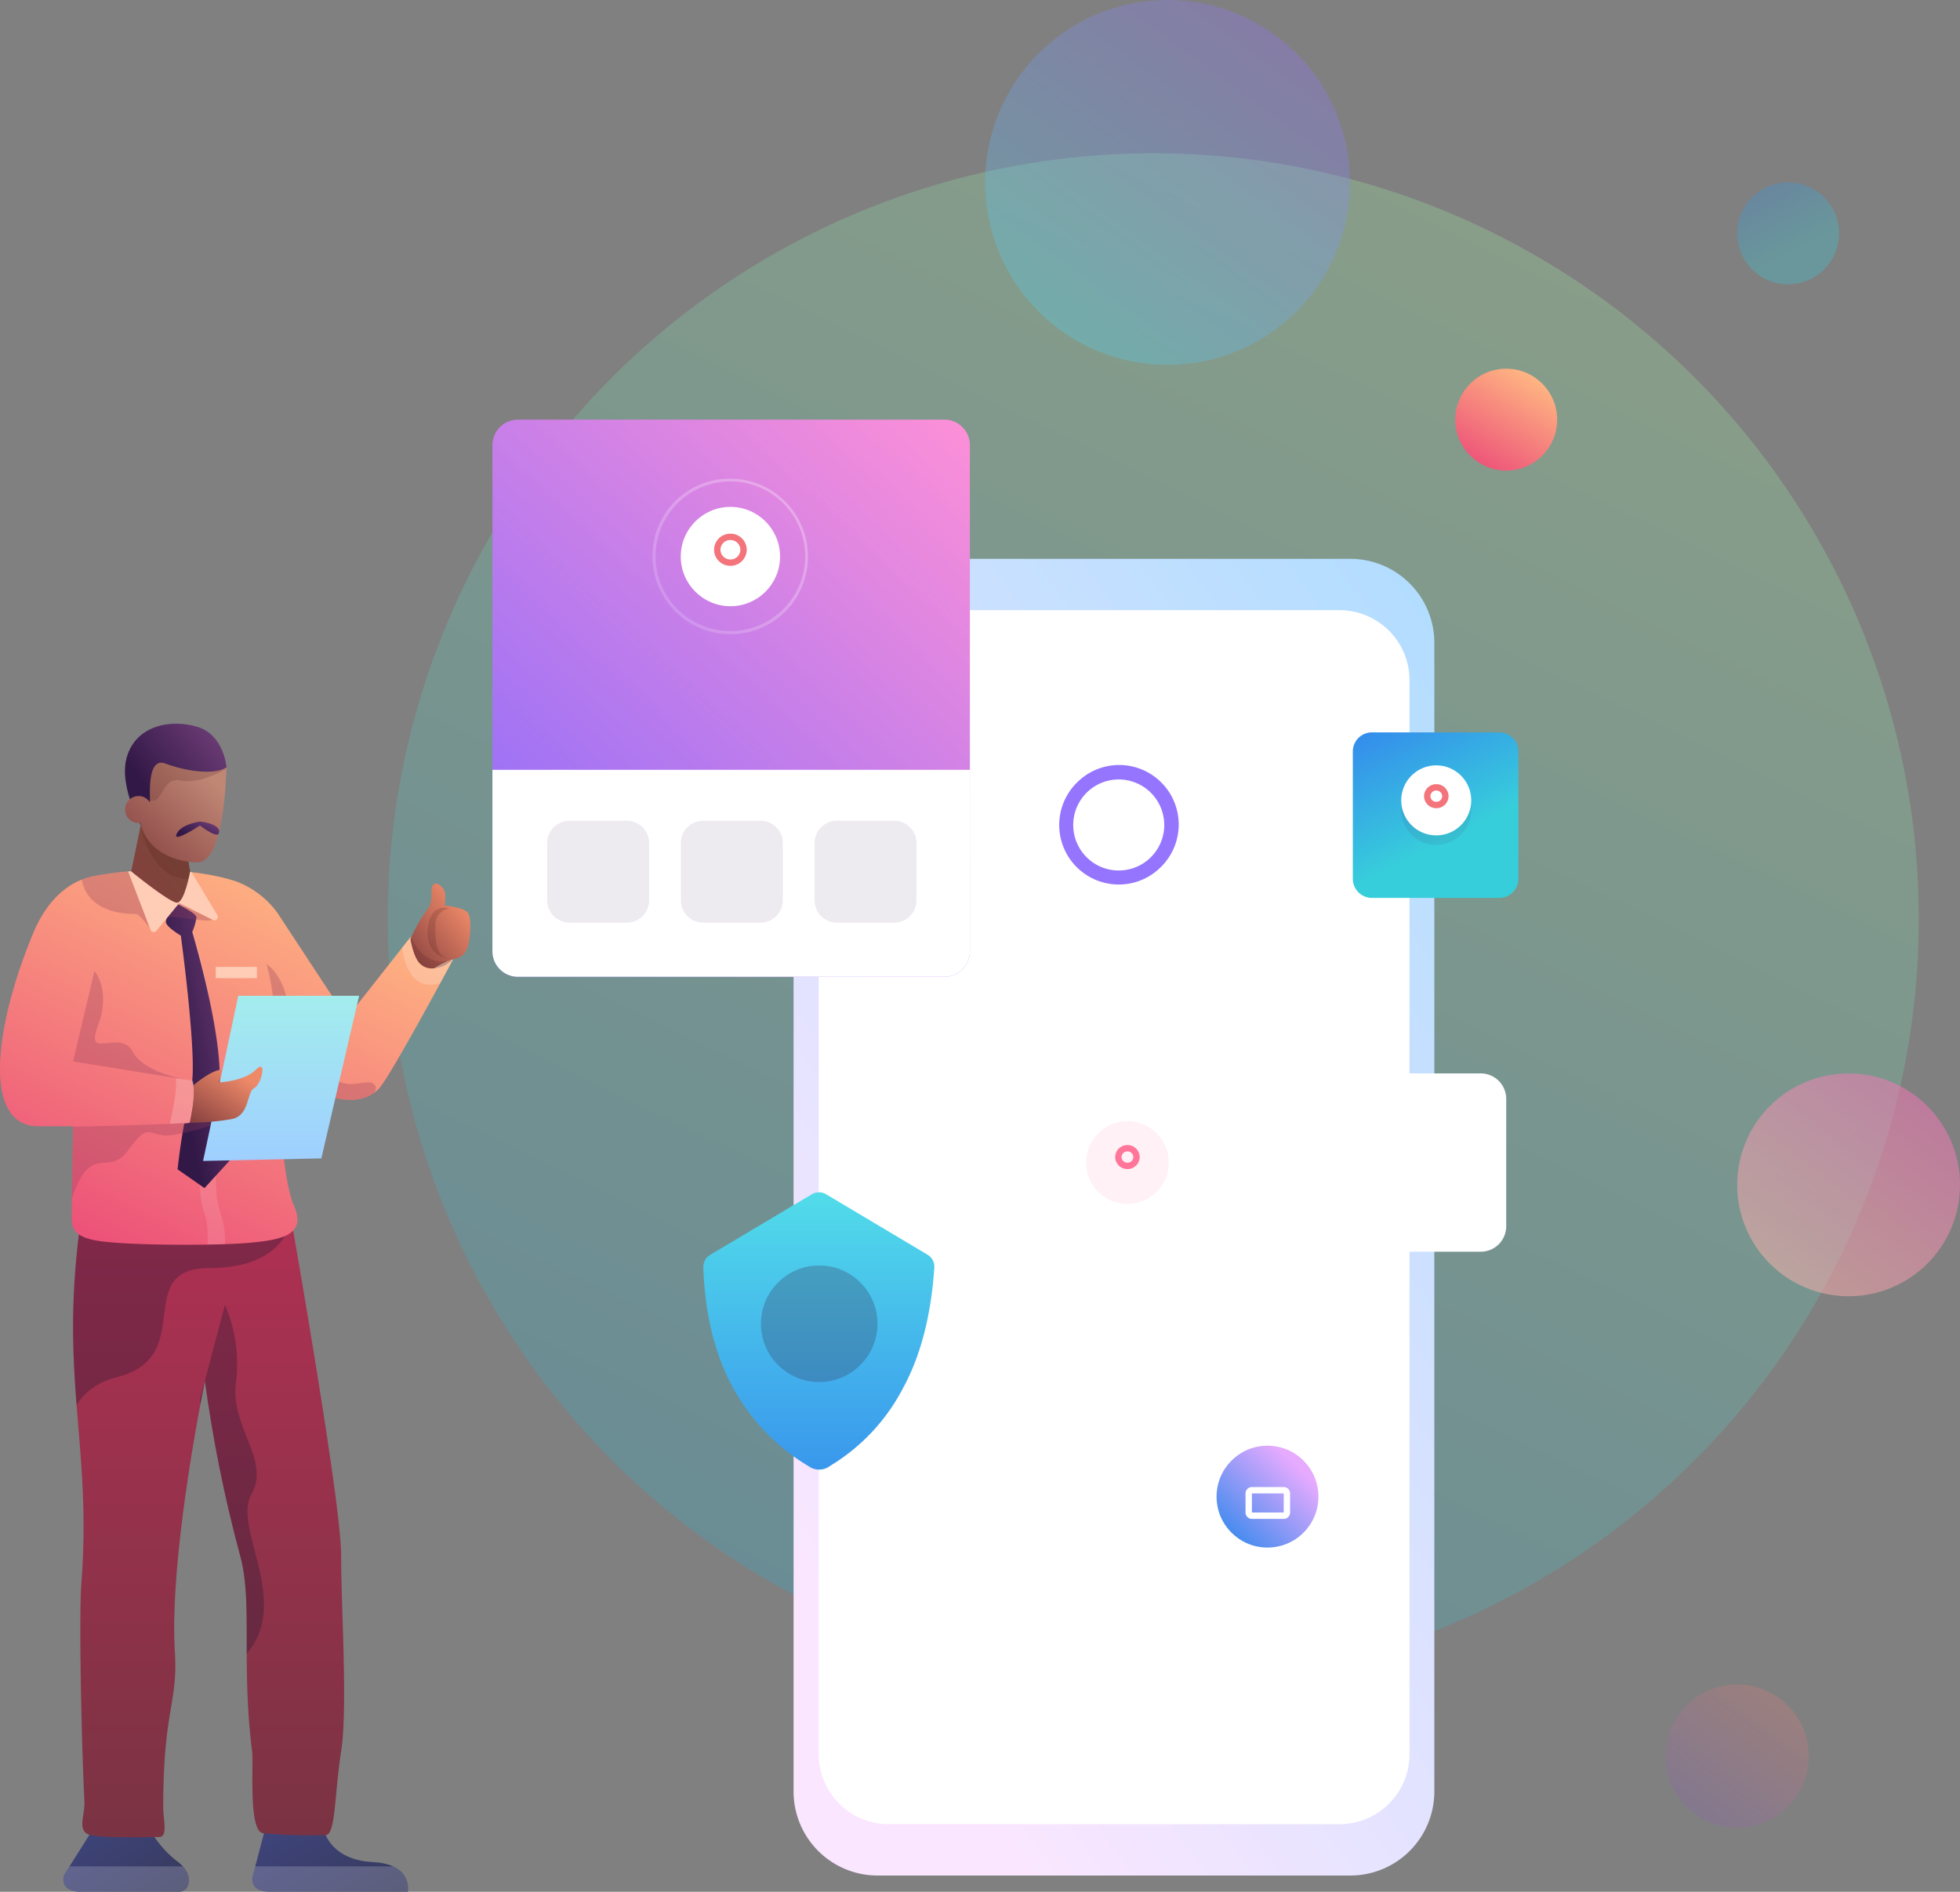
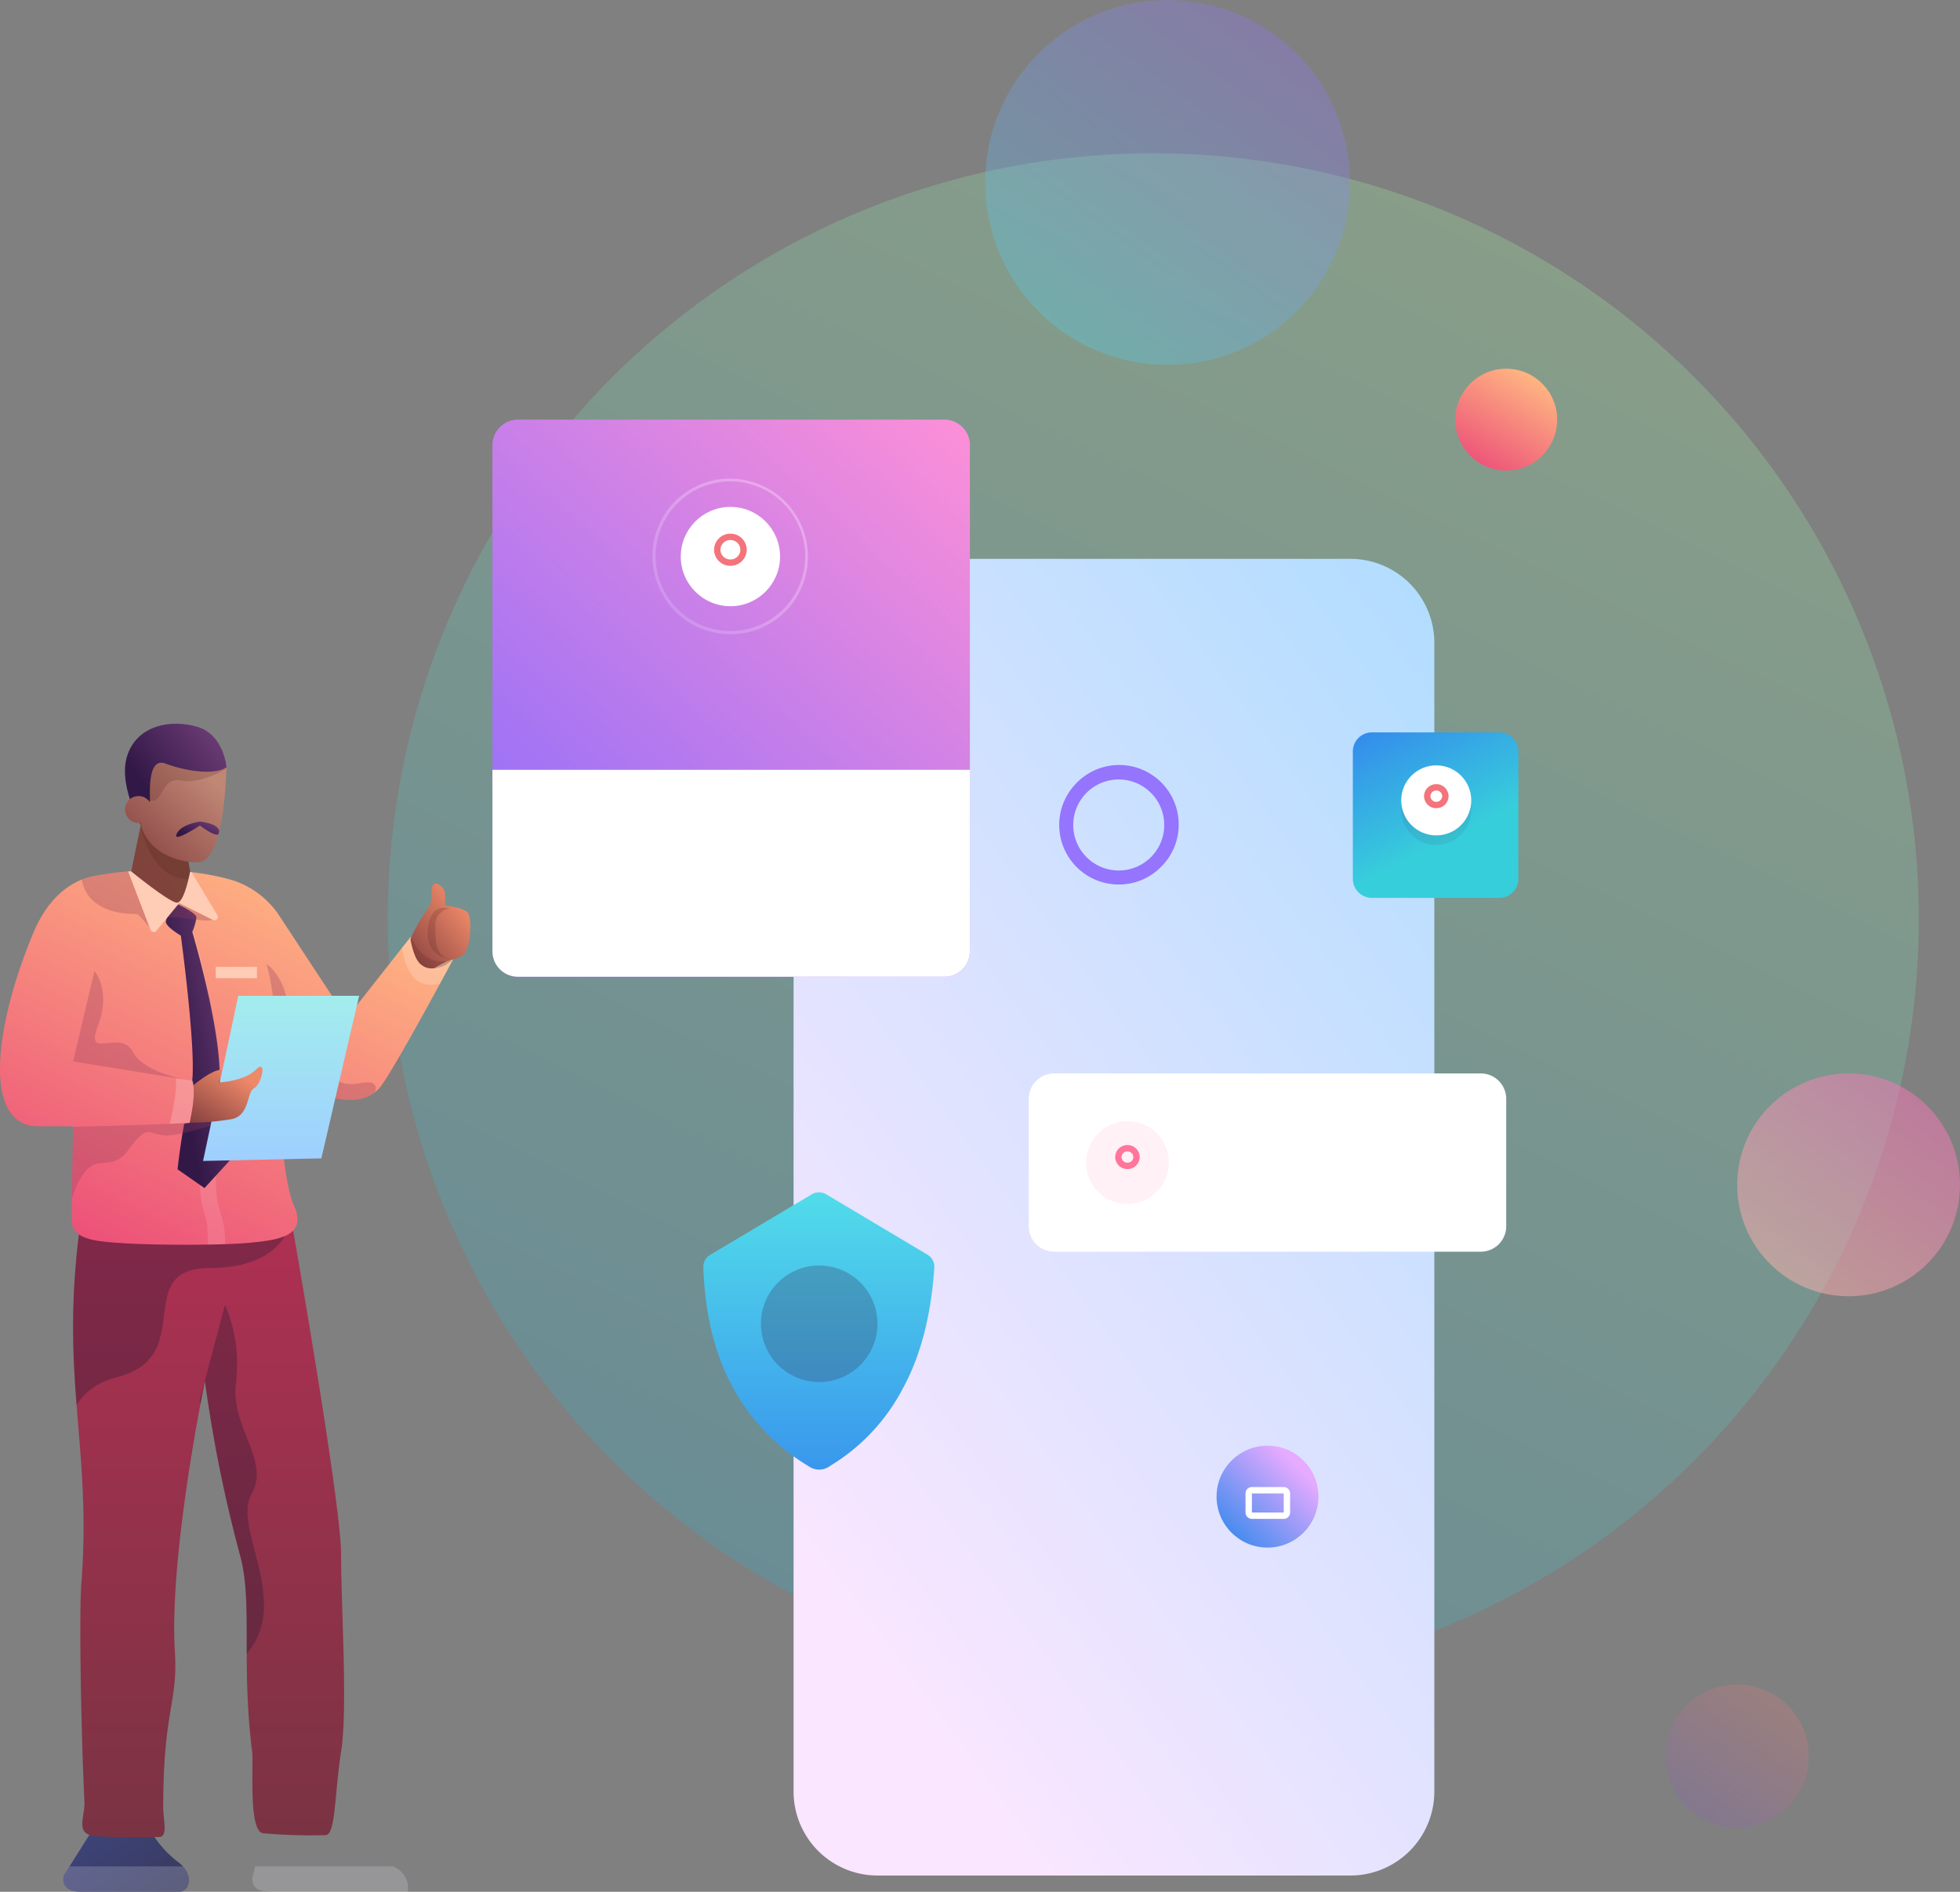
<svg xmlns="http://www.w3.org/2000/svg" xmlns:xlink="http://www.w3.org/1999/xlink" width="445.403" height="429.857" viewBox="0 0 445.403 429.857">
  <rect x="0" y="0" width="445.403" height="429.857" fill="#808080" stroke="none" />
  <defs>
    <linearGradient id="a" x1="-0.349" y1="0.146" x2="0.936" y2="1" gradientUnits="objectBoundingBox">
      <stop offset="0" stop-color="#404683" />
      <stop offset="1" stop-color="#373a5b" />
    </linearGradient>
    <linearGradient id="b" x1="-0.349" y1="0.146" x2="0.933" xlink:href="#a" />
    <linearGradient id="c" x1="0.5" x2="0.5" y2="1" gradientUnits="objectBoundingBox">
      <stop offset="0" stop-color="#af3053" />
      <stop offset="1" stop-color="#7a3343" />
    </linearGradient>
    <linearGradient id="d" x1="0.678" x2="0.067" y2="1" gradientUnits="objectBoundingBox">
      <stop offset="0" stop-color="#ffb782" />
      <stop offset="1" stop-color="#eb4878" />
    </linearGradient>
    <linearGradient id="e" x1="0.091" y1="1.109" x2="0.876" y2="0.238" gradientUnits="objectBoundingBox">
      <stop offset="0" stop-color="#843e3e" />
      <stop offset="1" stop-color="#7b4838" />
    </linearGradient>
    <linearGradient id="f" x1="0.091" y1="1.109" x2="0.876" y2="0.238" gradientUnits="objectBoundingBox">
      <stop offset="0" stop-color="#843e3e" />
      <stop offset="1" stop-color="#c08775" />
    </linearGradient>
    <linearGradient id="g" x1="0.091" y1="1.111" x2="0.876" y2="0.239" gradientUnits="objectBoundingBox">
      <stop offset="0" stop-color="#843e3e" />
      <stop offset="1" stop-color="#ef8a69" />
    </linearGradient>
    <linearGradient id="h" x1="0.215" y1="0.926" x2="0.704" y2="-0.081" gradientUnits="objectBoundingBox">
      <stop offset="0" stop-color="#39abc5" />
      <stop offset="1" stop-color="#a8eb9d" />
    </linearGradient>
    <linearGradient id="i" x1="-0.082" y1="1.269" x2="0.898" gradientUnits="objectBoundingBox">
      <stop offset="0" stop-color="#ffcfaa" />
      <stop offset="1" stop-color="#fa6eb9" />
    </linearGradient>
    <linearGradient id="j" x1="0.054" y1="1" x2="0.84" y2="-0.074" gradientUnits="objectBoundingBox">
      <stop offset="0" stop-color="#46e5f2" />
      <stop offset="1" stop-color="#9e66ff" />
    </linearGradient>
    <linearGradient id="k" x1="0.204" y1="1.281" x2="0.941" y2="0.287" gradientUnits="objectBoundingBox">
      <stop offset="0" stop-color="#6f4de2" />
      <stop offset="1" stop-color="#ff7c7c" />
    </linearGradient>
    <linearGradient id="l" x1="0.39" y1="0.748" x2="-0.004" y2="-0.025" gradientUnits="objectBoundingBox">
      <stop offset="0" stop-color="#37cedb" />
      <stop offset="1" stop-color="#3488ed" />
    </linearGradient>
    <linearGradient id="m" x1="0.258" y1="0.925" x2="0.897" y2="-0.038" gradientUnits="objectBoundingBox">
      <stop offset="0" stop-color="#fae6ff" />
      <stop offset="1" stop-color="#b2ddff" />
    </linearGradient>
    <linearGradient id="o" x1="0.647" y1="-0.025" x2="0.647" y2="1.218" gradientUnits="objectBoundingBox">
      <stop offset="0" stop-color="#52deea" />
      <stop offset="1" stop-color="#3488ed" />
    </linearGradient>
    <linearGradient id="q" x1="0.849" y1="0.26" x2="0.134" y2="1" gradientUnits="objectBoundingBox">
      <stop offset="0" stop-color="#e6aaff" />
      <stop offset="1" stop-color="#3488ed" />
    </linearGradient>
    <linearGradient id="r" x1="1" y1="-0.025" x2="0.189" y2="1" gradientUnits="objectBoundingBox">
      <stop offset="0" stop-color="#ff90d7" />
      <stop offset="1" stop-color="#906efa" />
    </linearGradient>
    <linearGradient id="s" x1="0.149" y1="1" x2="1" y2="0.222" gradientUnits="objectBoundingBox">
      <stop offset="0" stop-color="#fff" stop-opacity="0.502" />
      <stop offset="1" stop-color="#fff" />
    </linearGradient>
    <clipPath id="u">
      <path d="M-28.781,0s1.544,6.282,10.9,6.759S-9.9,13.517-9.9,13.517H-41.192c-5.159,0-3.909-3.764-3.909-3.764L-42.521,0Z" transform="translate(45.235)" fill="url(#a)" />
    </clipPath>
    <clipPath id="w">
      <path d="M-16.341,0a24.238,24.238,0,0,0,6.058,6.759c3.971,3,2.461,6.759.286,6.759H-32.319c-5.159,0-3.909-3.764-3.909-3.764L-30.081,0Z" transform="translate(36.362)" fill="url(#b)" />
    </clipPath>
    <clipPath id="y">
      <path d="M1.877,0c-5.259,36.41,2.461,51.46,0,83.507-.567,7.386,0,35.464.7,49.586.152,3.051-1.893,6.852,1.457,7.572s13.267.431,15.445.431,1-3.777,1-6.725c0-22.259,3.377-23.642,2.653-35.331C21.769,76.861,29.958,37.5,29.958,37.5a315.014,315.014,0,0,0,7.953,39.482c2.977,10.6.214,24.1,2.769,44.676.37,2.976-.891,18.065,2.464,18.577a120.393,120.393,0,0,0,14.24.431c2.31-.081,1.99-9.184,3.523-19.007s0-32.549,0-44.676S49.428,0,49.428,0Z" fill="url(#c)" />
    </clipPath>
    <clipPath id="aa">
      <path d="M53.352,2.429C47.228.473,35.519-1.293,21.462,1.3,14.771,2.534,10.227,7.9,7.625,14.114-1.206,35.19-4.206,58.17,8.734,58.17h7.877s-.327,18.546-.3,19.384c.076,2.538-.909,5.566,5.981,6.656s27.4,1.09,34.15.457,13.51-1.441,10.352-8.473-3.754-32.106-3.754-32.106l12.823,7.584s7.154,2.236,10.77-2.7,16.3-28.662,16.3-28.662,0-5.7-9.63-5.144L78.774,33.616,63.038,9.672A20.442,20.442,0,0,0,53.352,2.429Z" transform="translate(0)" fill="url(#d)" />
    </clipPath>
    <linearGradient id="ab" x1="0.251" y1="0.653" x2="1.179" y2="-0.135" gradientUnits="objectBoundingBox">
      <stop offset="0" stop-color="#321847" />
      <stop offset="1" stop-color="#834a88" />
    </linearGradient>
    <linearGradient id="ac" x1="0.247" y1="0.653" x2="1.18" y2="-0.135" xlink:href="#ab" />
    <clipPath id="ae">
      <path d="M0,11.008s8.679,7.1,10.4,7.1,2.985-7.1,2.985-7.1L12.43,5.285,2.272,0Z" fill="url(#e)" />
    </clipPath>
    <clipPath id="ag">
      <path d="M9.152.186c4.569,1.7,11,2.738,13.9.852-.554,14.385-2.878,21.578-6.564,21.578-5.529,0-11.569-2.829-12.961-8.772q-.023-.1-.044-.193A3.057,3.057,0,1,1,5.6,8.929C5.91,9.069,4.583-1.518,9.152.186Z" transform="translate(0 0)" fill="url(#f)" />
    </clipPath>
    <linearGradient id="ah" x1="0.249" y1="0.676" x2="1.179" y2="-0.14" xlink:href="#ab" />
    <clipPath id="aj">
      <path d="M3.792,5.952C5.691,3.7,3.8,0,5.885,0A2.928,2.928,0,0,1,7.806,1.981,11.2,11.2,0,0,1,7.806,5s4.186.406,5.176,1.594c1.036,1.244.6,6.265,0,7.917-.839,2.3-1.938,2.3-4.3,3.027A20.756,20.756,0,0,0,5.4,19.257a3.7,3.7,0,0,1-3.032-.873C.7,17.127,0,12.656,0,12.656A33.643,33.643,0,0,1,3.792,5.952Z" fill="url(#g)" />
    </clipPath>
    <linearGradient id="ak" x1="0.5" x2="0.5" y2="1" gradientUnits="objectBoundingBox">
      <stop offset="0" stop-color="#a3eded" />
      <stop offset="1" stop-color="#9fcfff" />
    </linearGradient>
    <linearGradient id="al" x1="0.091" y1="1.109" x2="0.876" y2="0.238" xlink:href="#g" />
  </defs>
  <g transform="translate(-105.875 -312.3)">
    <g transform="translate(36.153 311.491)">
      <circle cx="173.964" cy="173.964" r="173.964" transform="translate(157.832 35.636)" opacity="0.3" fill="url(#h)" />
      <circle cx="25.317" cy="25.317" r="25.317" transform="translate(464.491 244.714)" opacity="0.5" fill="url(#i)" />
      <circle cx="41.45" cy="41.45" r="41.45" transform="translate(293.599 0.809)" opacity="0.3" fill="url(#j)" />
      <circle cx="16.275" cy="16.275" r="16.275" transform="translate(448.216 383.565)" opacity="0.2" fill="url(#k)" />
-       <circle cx="11.574" cy="11.574" r="11.574" transform="translate(464.491 42.26)" opacity="0.3" fill="url(#l)" />
      <g transform="translate(250.058 127.79)">
        <path d="M19.1,0H126.513a19.1,19.1,0,0,1,19.1,19.1V280.079a19.1,19.1,0,0,1-19.1,19.1H19.1A19.1,19.1,0,0,1,0,280.079V19.1A19.1,19.1,0,0,1,19.1,0Z" transform="translate(0 0)" fill="url(#m)" />
        <g transform="translate(5.717 11.667)">
-           <path d="M15.914,0H118.338a15.914,15.914,0,0,1,15.914,15.914V259.927a15.914,15.914,0,0,1-15.914,15.914H15.914A15.914,15.914,0,0,1,0,259.927V15.914A15.914,15.914,0,0,1,15.914,0Z" transform="translate(0 0)" fill="#fff" />
          <path d="M13.527,27.053A13.527,13.527,0,0,1,3.962,3.962,13.527,13.527,0,1,1,23.091,23.091,13.438,13.438,0,0,1,13.527,27.053Zm0-23.871A10.344,10.344,0,1,0,23.871,13.527,10.356,10.356,0,0,0,13.527,3.183Z" transform="translate(54.65 35.278)" fill="#9574fe" />
        </g>
      </g>
      <g transform="translate(400.432 84.59)">
        <circle cx="11.574" cy="11.574" r="11.574" fill="url(#d)" />
      </g>
      <g transform="translate(229.548 271.727)">
        <path d="M27.919.45,50.946,14.173a3.191,3.191,0,0,1,1.55,2.958Q51.377,33.554,45.35,44.552a44.636,44.636,0,0,1-16.5,17.586,4.11,4.11,0,0,1-4.971.067,47.267,47.267,0,0,1-17.768-19Q.505,32.191,0,17.06H0a3.191,3.191,0,0,1,1.556-2.847L24.651.45A3.191,3.191,0,0,1,27.919.45Z" transform="translate(0 0)" fill="url(#o)" />
        <circle cx="13.242" cy="13.242" r="13.242" transform="translate(13.093 16.625)" fill="#373a5b" opacity="0.3" />
      </g>
      <g transform="translate(377.149 167.218)">
        <path d="M4.34,0H33.274a4.34,4.34,0,0,1,4.34,4.34V33.274a4.34,4.34,0,0,1-4.34,4.34H4.34A4.34,4.34,0,0,1,0,33.274V4.34A4.34,4.34,0,0,1,4.34,0Z" transform="translate(0 0)" fill="url(#l)" />
        <circle cx="7.957" cy="7.957" r="7.957" transform="translate(10.995 9.665)" fill="#373a5b" opacity="0.1" />
        <g transform="translate(10.995 7.495)">
          <circle cx="7.957" cy="7.957" r="7.957" transform="translate(0 0)" fill="#fff" />
          <path d="M2.784,5.457A2.76,2.76,0,0,1,0,2.728,2.76,2.76,0,0,1,2.784,0,2.76,2.76,0,0,1,5.569,2.728,2.76,2.76,0,0,1,2.784,5.457Zm0-4.01A1.312,1.312,0,0,0,1.447,2.728,1.312,1.312,0,0,0,2.784,4.01,1.312,1.312,0,0,0,4.122,2.728,1.312,1.312,0,0,0,2.784,1.447Z" transform="translate(5.19 4.277)" fill="#f3747b" />
        </g>
      </g>
      <g transform="translate(303.504 244.714)">
        <path d="M5.787,0h96.928A5.787,5.787,0,0,1,108.5,5.787V34.721a5.787,5.787,0,0,1-5.787,5.787H5.787A5.787,5.787,0,0,1,0,34.721V5.787A5.787,5.787,0,0,1,5.787,0Z" transform="translate(0 0)" fill="#fff" />
        <circle cx="9.403" cy="9.403" r="9.403" transform="translate(13.02 10.85)" fill="#ff769a" opacity="0.1" />
        <path d="M2.784,5.457A2.76,2.76,0,0,1,0,2.728,2.76,2.76,0,0,1,2.784,0,2.76,2.76,0,0,1,5.569,2.728,2.76,2.76,0,0,1,2.784,5.457Zm0-4.01A1.312,1.312,0,0,0,1.447,2.728,1.312,1.312,0,0,0,2.784,4.01,1.312,1.312,0,0,0,4.122,2.728,1.312,1.312,0,0,0,2.784,1.447Z" transform="translate(19.639 16.275)" fill="#ff769a" />
      </g>
      <g transform="translate(346.182 329.302)">
        <circle cx="11.574" cy="11.574" r="11.574" fill="url(#q)" />
        <g transform="translate(6.584 9.397)">
          <path d="M8.68,7.233H1.447A1.448,1.448,0,0,1,0,5.787V1.447A1.448,1.448,0,0,1,1.447,0H8.68a1.449,1.449,0,0,1,1.447,1.447v4.34A1.449,1.449,0,0,1,8.68,7.233ZM1.447,1.447v4.34H8.68V1.447Z" transform="translate(0 0)" fill="#fff" />
        </g>
      </g>
      <g transform="translate(181.625 96.164)">
        <path d="M5.787,0h96.928A5.787,5.787,0,0,1,108.5,5.787V120.8a5.787,5.787,0,0,1-5.787,5.787H5.787A5.787,5.787,0,0,1,0,120.8V5.787A5.787,5.787,0,0,1,5.787,0Z" transform="translate(0 0)" fill="url(#r)" />
        <g transform="translate(36.358 13.305)">
          <circle cx="11.284" cy="11.284" r="11.284" transform="translate(6.438 6.519)" fill="#fff" />
          <path d="M17.722,35.444A17.722,17.722,0,0,1,5.191,5.191,17.722,17.722,0,0,1,30.253,30.253,17.606,17.606,0,0,1,17.722,35.444Zm0-34.72a17,17,0,1,0,17,17A17.018,17.018,0,0,0,17.722.723Z" transform="translate(0 0)" opacity="0.3" fill="url(#s)" />
          <path d="M3.713,7.3A3.687,3.687,0,0,1,0,3.653,3.687,3.687,0,0,1,3.713,0,3.687,3.687,0,0,1,7.425,3.653,3.687,3.687,0,0,1,3.713,7.3Zm0-5.858A2.239,2.239,0,0,0,1.447,3.653,2.239,2.239,0,0,0,3.713,5.858,2.239,2.239,0,0,0,5.979,3.653,2.239,2.239,0,0,0,3.713,1.447Z" transform="translate(14.009 12.604)" fill="#f3747b" />
        </g>
        <path d="M0,0H108.5V41.231a5.787,5.787,0,0,1-5.787,5.787H5.787A5.787,5.787,0,0,1,0,41.231Z" transform="translate(0 79.568)" fill="#fff" />
-         <path d="M78.844,23.147H65.824a5.069,5.069,0,0,1-5.064-5.064V5.064A5.069,5.069,0,0,1,65.824,0h13.02a5.069,5.069,0,0,1,5.064,5.064v13.02A5.069,5.069,0,0,1,78.844,23.147Zm-30.381,0H35.444a5.069,5.069,0,0,1-5.063-5.064V5.064A5.069,5.069,0,0,1,35.444,0h13.02a5.069,5.069,0,0,1,5.064,5.064v13.02A5.069,5.069,0,0,1,48.464,23.147Zm-30.38,0H5.064A5.069,5.069,0,0,1,0,18.084V5.064A5.069,5.069,0,0,1,5.064,0h13.02a5.069,5.069,0,0,1,5.064,5.064v13.02A5.069,5.069,0,0,1,18.084,23.147Z" transform="translate(12.457 91.141)" fill="#472a68" opacity="0.1" />
      </g>
    </g>
    <g transform="translate(105.875 476.74)">
      <g transform="translate(14.396 251.901)">
        <g transform="translate(42.94 0)">
-           <path d="M-28.781,0s1.544,6.282,10.9,6.759S-9.9,13.517-9.9,13.517H-41.192c-5.159,0-3.909-3.764-3.909-3.764L-42.521,0Z" transform="translate(45.235)" fill="url(#a)" />
          <g transform="translate(0)" clip-path="url(#u)">
            <rect width="35.626" height="6.037" transform="translate(-0.111 7.742)" fill="#f3f4ff" opacity="0.2" />
          </g>
        </g>
        <g transform="translate(0 0)">
          <path d="M-16.341,0a24.238,24.238,0,0,0,6.058,6.759c3.971,3,2.461,6.759.286,6.759H-32.319c-5.159,0-3.909-3.764-3.909-3.764L-30.081,0Z" transform="translate(36.362)" fill="url(#b)" />
          <g clip-path="url(#w)">
            <rect width="28.66" height="6.037" transform="translate(-0.111 7.742)" fill="#f3f4ff" opacity="0.2" />
          </g>
        </g>
      </g>
      <g transform="translate(16.611 111.874)">
        <path d="M1.877,0c-5.259,36.41,2.461,51.46,0,83.507-.567,7.386,0,35.464.7,49.586.152,3.051-1.893,6.852,1.457,7.572s13.267.431,15.445.431,1-3.777,1-6.725c0-22.259,3.377-23.642,2.653-35.331C21.769,76.861,29.958,37.5,29.958,37.5a315.014,315.014,0,0,0,7.953,39.482c2.977,10.6.214,24.1,2.769,44.676.37,2.976-.891,18.065,2.464,18.577a120.393,120.393,0,0,0,14.24.431c2.31-.081,1.99-9.184,3.523-19.007s0-32.549,0-44.676S49.428,0,49.428,0Z" transform="translate(0 0)" fill="url(#c)" />
        <g transform="translate(0 0)" clip-path="url(#y)">
          <path d="M62.738,0s-.651,11.815-18.689,11.815S41.434,31.941,23.008,36.6,15.284,63.9,4.081,63.9,13.733,1.3,13.733,1.3Z" transform="translate(-12.996)" fill="#151731" opacity="0.3" />
          <path d="M3.609,20.619,12.28,0a34.018,34.018,0,0,1,0,17.925c-2.671,9.828,5.369,18.613,0,25.488S17.649,68.326,6.6,78.765s-4.889-1.718-4.889-1.718Z" transform="translate(22.349 21.872) rotate(-8)" fill="#151731" opacity="0.3" />
        </g>
      </g>
      <g transform="translate(0 33.3)">
        <path d="M53.352,2.429C47.228.473,35.519-1.293,21.462,1.3,14.771,2.534,10.227,7.9,7.625,14.114-1.206,35.19-4.206,58.17,8.734,58.17h7.877s-.327,18.546-.3,19.384c.076,2.538-.909,5.566,5.981,6.656s27.4,1.09,34.15.457,13.51-1.441,10.352-8.473-3.754-32.106-3.754-32.106l12.823,7.584s7.154,2.236,10.77-2.7,16.3-28.662,16.3-28.662,0-5.7-9.63-5.144L78.774,33.616,63.038,9.672A20.442,20.442,0,0,0,53.352,2.429Z" transform="translate(0 0)" fill="url(#d)" />
        <g transform="translate(0 0)" clip-path="url(#aa)">
          <path d="M0,6.342S7.844,30.565,6.594,55.51,8.156,73.76,8.156,81.721s3.325,12.547,3.881,3.753-1.988-7.635-1.988-16.154.206-31.1-1.892-43.34S0,0,0,0Z" transform="translate(39.023 1.136)" fill="#fff" opacity="0.12" />
          <path d="M2.181,0S0,3.122,0,4.245s3.4,3.13,3.4,3.13,3.417,25.09,2.588,32.953c0,0,.836,2.86.575,4.081-.248,1.158-1.051,5.483-1.051,5.483l-1.333.221C3.239,54.944,2.66,60.484,2.66,60.484l6.115,4.259,6.235-6.815s-2.781-6.815-2.781-18.741S6,6.548,6,6.548a13.579,13.579,0,0,0,.955-3.321C6.954,2.21,2.181,0,2.181,0Z" transform="translate(37.694 7.478)" fill="url(#ab)" />
          <rect width="9.371" height="2.556" transform="translate(49.025 21.96)" fill="#ffccb5" />
          <path d="M0,4.653s.566,8.034,5.256,9.022,9.116-3.227,9.116-3.227l-1.117-8.07L5.256,0,0,1.8Z" transform="translate(91.27 12.195)" fill="#fff" opacity="0.2" />
          <path d="M2.448,22.766S2.477,8.63,0,0C0,0,4.463,2.634,5.146,11.383s5.087.346,7.906,10.161,9.939,3.384,11.607,6.01-8.787,7.829-8.787,7.829Z" transform="translate(60.574 21.326)" fill="#923e5a" opacity="0.3" />
          <path d="M.008,2.579s-.3,8.844,12.472,8.844c.913,0,3.756,4.427,4.114,3.932.565-.781,1.962-3.158,3.508-3.225,3.083-.134,9.7,1.62,10.3.236.34-.8-9.091-5.963-9.091-5.963S17.674.5,12.937.061.008,2.579.008,2.579Z" transform="translate(18.485 -1.481)" fill="#923e5a" opacity="0.3" />
          <path d="M.28,2.223,6.5,18.439a.785.785,0,0,0,1.338.219l5.183-6.275L20.663,16.2a.785.785,0,0,0,1.024-1.106L14.441,3.012,3.844,0,0,2.223" transform="translate(27.703 -4.905)" fill="#ffccb5" />
          <path d="M0,7.817A15.926,15.926,0,0,1,8.643,0L8.112,6.079,1.779,8.763Z" transform="translate(7.44 69.811)" fill="#373a5b" opacity="0.3" />
          <path d="M0,2.564S1.018,9.694,5.193,9.694s5.861-4.308,5.861-4.308L2.043,0Z" transform="translate(93.273 12.561)" fill="#373a5b" opacity="0.3" />
          <path d="M2.21,2.28s17.608-.37,26.5-.91S39.748,0,39.748,0,27.691,4.256,23.479,4.256s-4.086-3.059-8.7,3.288S6.5,5.8,2.21,17.8,2.21,2.28,2.21,2.28Z" transform="translate(14.401 56)" fill="#923e5a" opacity="0.3" />
          <path d="M27.05,24.935,0,20.567,4.857,0s3.864,4.368.78,12.468,5.037.572,7.888,5.862S27.05,24.935,27.05,24.935Z" transform="translate(16.611 22.879)" fill="#923e5a" opacity="0.3" />
          <path d="M1.444,0,5.364.524a27.647,27.647,0,0,1,0,5.313c-.319,1.815-.8,4.243-.8,4.243L0,10.336S1.7,3.909,1.444,0Z" transform="translate(38.549 47.291)" fill="#fff" opacity="0.2" />
        </g>
      </g>
      <g transform="translate(28.395 0)">
        <path d="M23.222,9.955S22.669,2.578,16.685.74,2.839.264.618,7.387,4.551,24.464,4.551,24.464Z" transform="translate(-0.135 0)" fill="url(#ac)" />
        <g transform="translate(1.424 22.554)">
          <path d="M0,11.008s8.679,7.1,10.4,7.1,2.985-7.1,2.985-7.1L12.43,5.285,2.272,0Z" transform="translate(0 0)" fill="url(#e)" />
          <g transform="translate(0 0)" clip-path="url(#ae)">
            <path d="M0,0S1.847,11.476,9.716,12.391,16.978,7.4,16.978,7.4Z" transform="translate(2.042 0.221)" fill="#50211f" opacity="0.2" />
          </g>
        </g>
        <g transform="translate(0.028 8.873)">
          <path d="M9.152.186c4.569,1.7,11,2.738,13.9.852-.554,14.385-2.878,21.578-6.564,21.578-5.529,0-11.569-2.829-12.961-8.772q-.023-.1-.044-.193A3.057,3.057,0,1,1,5.6,8.929C5.91,9.069,4.583-1.518,9.152.186Z" transform="translate(0 0)" fill="url(#f)" />
          <g transform="translate(0 0)" clip-path="url(#ag)">
            <path d="M5.441,0S1.15.569.146,2.815,5.441.895,5.441.895,9.862,4.334,9.862,2.358,5.441,0,5.441,0Z" transform="translate(11.562 13.362)" fill="url(#ah)" />
            <path d="M18.142,2.238S12.305,6,7.6,5.035,3.912,11.182,0,9.319L1.588,0Z" transform="translate(5.015 -1)" fill="#50211f" opacity="0.2" />
          </g>
        </g>
      </g>
      <g transform="translate(43.115 36.304)">
        <g transform="translate(50.168 0)">
          <path d="M3.792,5.952C5.691,3.7,3.8,0,5.885,0A2.928,2.928,0,0,1,7.806,1.981,11.2,11.2,0,0,1,7.806,5s4.186.406,5.176,1.594c1.036,1.244.6,6.265,0,7.917-.839,2.3-1.938,2.3-4.3,3.027A20.756,20.756,0,0,0,5.4,19.257a3.7,3.7,0,0,1-3.032-.873C.7,17.127,0,12.656,0,12.656A33.643,33.643,0,0,1,3.792,5.952Z" transform="translate(0)" fill="url(#g)" />
          <g transform="translate(0)" clip-path="url(#aj)">
            <path d="M0,0S2.409,6.742,8.208,5.667l-2.8,2.977L0,6.411Z" transform="translate(-0.01 11.911)" fill="#50211f" opacity="0.2" />
            <path d="M4.892.362A3.739,3.739,0,0,0,1.769,4.31c0,3.548.048,6.71,3.123,7.523,0,0-5.392-.438-4.836-6.754S4.892.362,4.892.362Z" transform="translate(3.877 5.338)" fill="#50211f" opacity="0.2" />
          </g>
        </g>
        <g transform="translate(0 25.525)">
          <path d="M8.006,0,0,37.525l26.883-.585L35.467,0Z" transform="translate(3.028 0)" fill="url(#ak)" />
          <path d="M0,12.721S1.279,7.263.828,4.212c0,0,4.112-3.536,6.432-3.536L6.65,3.554s5.713-.228,8.365-2.877,1.34,3.276-.379,4.193-.969,6.194-5.092,7.023A58.341,58.341,0,0,1,0,12.721Z" transform="translate(0 16.12)" fill="url(#al)" />
        </g>
      </g>
    </g>
  </g>
</svg>